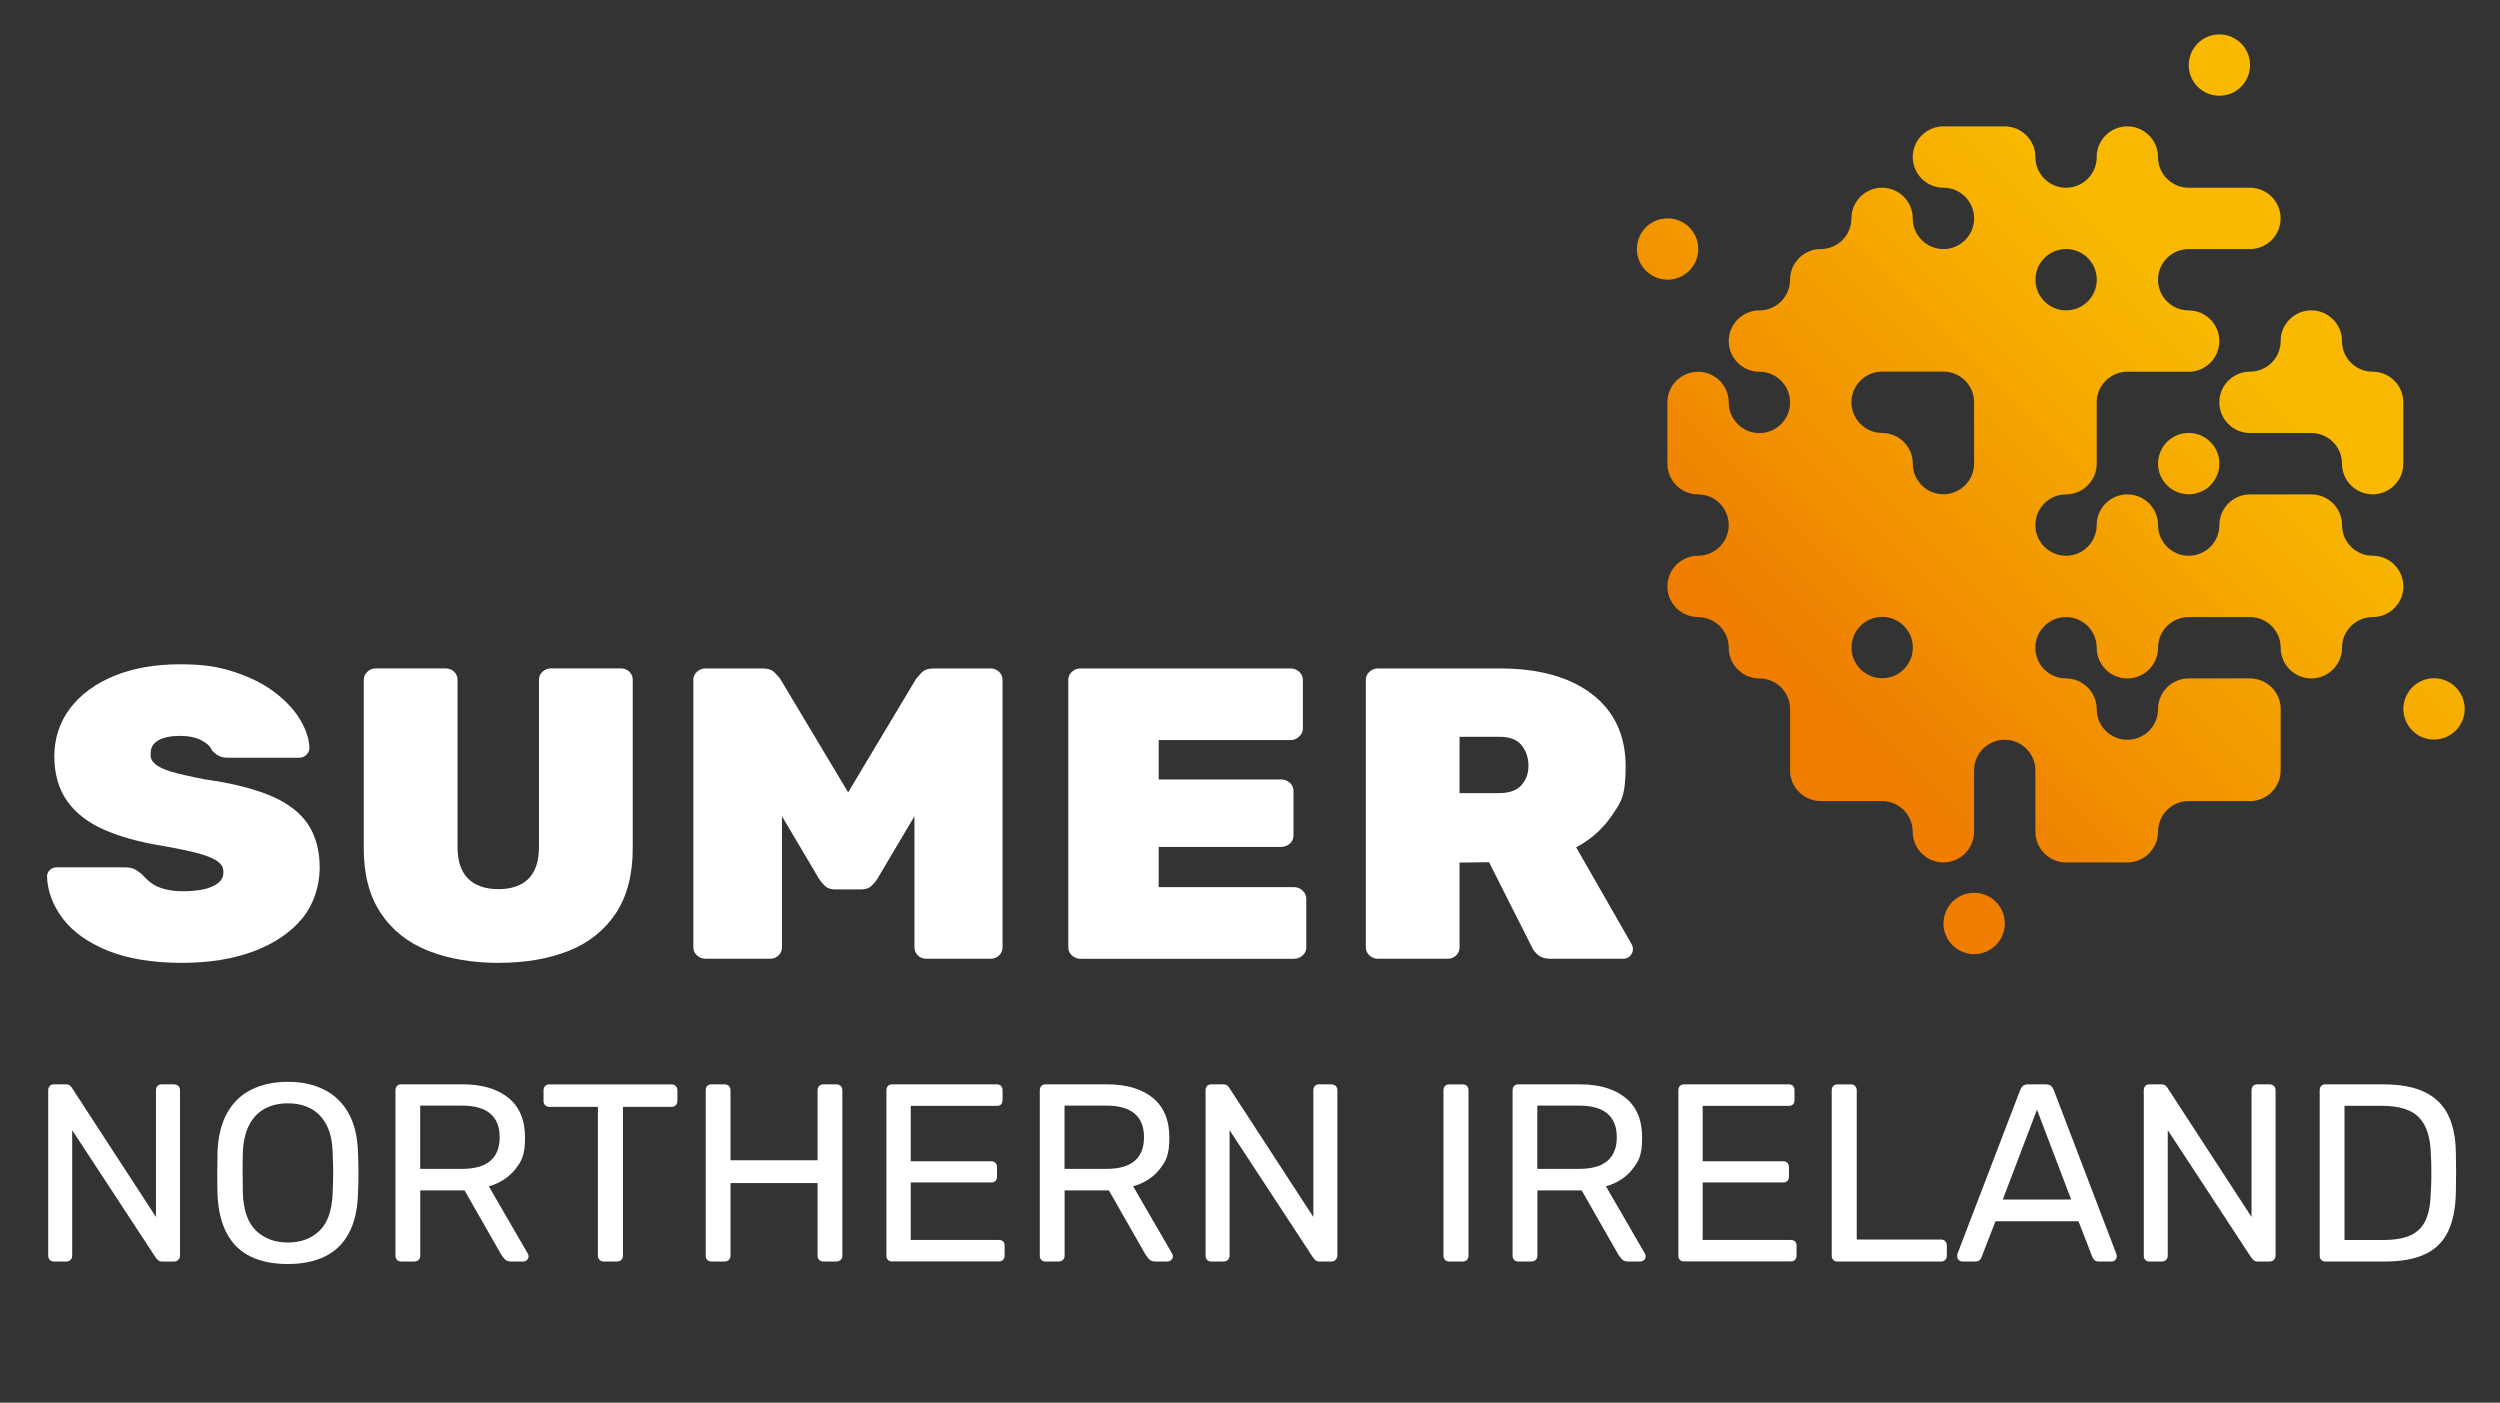
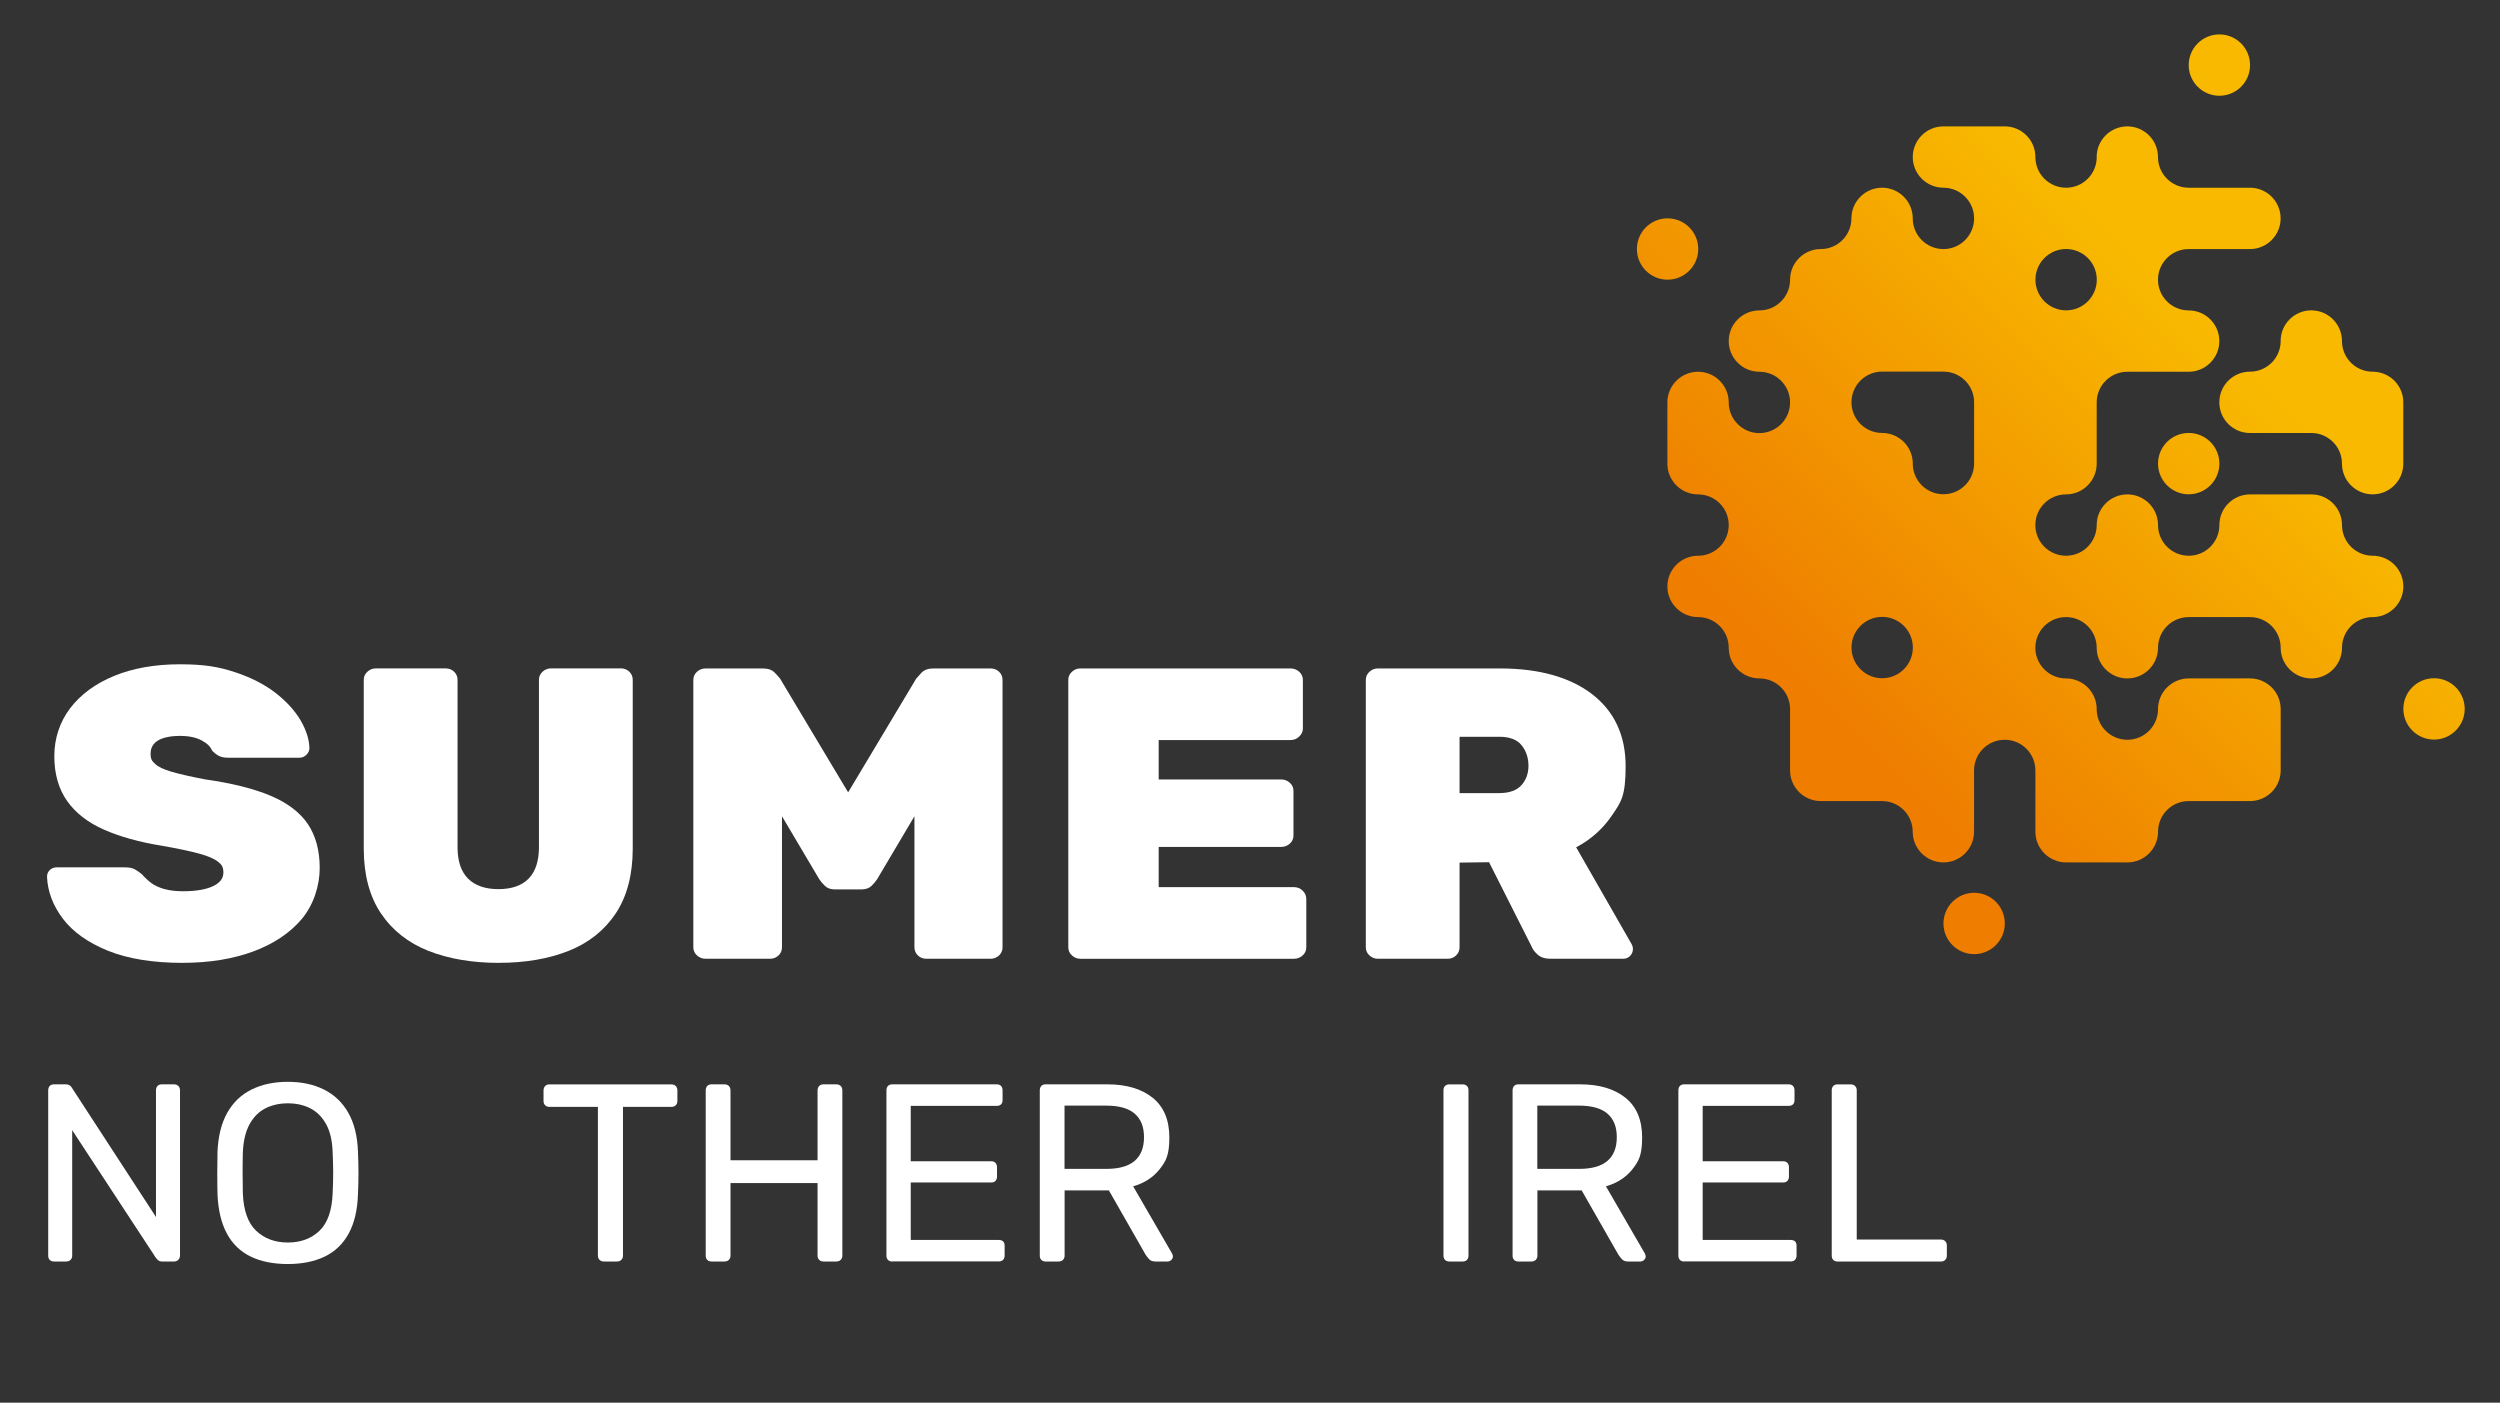
<svg xmlns="http://www.w3.org/2000/svg" id="Layer_1" data-name="Layer 1" viewBox="0 0 5347 3000">
  <rect x="0" y="0" width="5347" height="3000" fill="#333333" stroke="none" />
  <defs>
    <style>      .cls-1 {        clip-path: url(#clippath);      }      .cls-2 {        fill: none;      }      .cls-2, .cls-3, .cls-4 {        stroke-width: 0px;      }      .cls-3 {        fill: url(#linear-gradient);      }      .cls-4 {        fill: #fff;      }    </style>
    <clipPath id="clippath">
      <path class="cls-2" d="M4156.7,1975.1c0,36.2,29.3,65.6,65.6,65.6s65.6-29.4,65.6-65.6-29.4-65.6-65.6-65.6-65.6,29.4-65.6,65.6M5140.3,1516.2c0,36.2,29.4,65.6,65.6,65.6s65.6-29.4,65.6-65.6-29.4-65.6-65.6-65.6-65.6,29.4-65.6,65.6M4615.6,991.6c0,36.2,29.4,65.6,65.6,65.6s65.6-29.4,65.6-65.6-29.4-65.6-65.6-65.6-65.6,29.3-65.6,65.6M4877.9,729.3c0,36.2-29.4,65.6-65.6,65.6s-65.6,29.3-65.6,65.6,29.4,65.6,65.6,65.6h131.1c36.2,0,65.6,29.3,65.6,65.6s29.4,65.6,65.6,65.6,65.6-29.4,65.6-65.6v-131.1c0-36.2-29.3-65.6-65.6-65.6s-65.6-29.4-65.6-65.6-29.4-65.6-65.6-65.6-65.6,29.4-65.6,65.6M3501,532.6c0,36.2,29.4,65.6,65.6,65.6s65.6-29.4,65.6-65.6-29.3-65.6-65.6-65.6-65.6,29.4-65.6,65.6M3960,1385c0-36.2,29.4-65.6,65.6-65.6s65.6,29.4,65.6,65.6-29.4,65.6-65.6,65.6-65.6-29.4-65.6-65.6M4091.1,991.6c0-36.2-29.4-65.6-65.6-65.6s-65.6-29.4-65.6-65.6,29.4-65.6,65.6-65.6h131.1c36.2,0,65.6,29.3,65.6,65.6v131.1c0,36.2-29.4,65.6-65.6,65.6s-65.6-29.4-65.6-65.6M4353.4,598.2c0-36.2,29.4-65.6,65.6-65.6s65.6,29.4,65.6,65.6-29.4,65.6-65.6,65.6-65.6-29.4-65.6-65.6M4484.5,335.9c0,36.2-29.4,65.6-65.6,65.6s-65.6-29.4-65.6-65.6-29.4-65.6-65.6-65.6h-131.1c-36.2,0-65.6,29.4-65.6,65.6s29.4,65.6,65.6,65.6,65.6,29.4,65.6,65.6-29.4,65.6-65.6,65.6-65.6-29.4-65.6-65.6-29.4-65.6-65.6-65.6-65.6,29.4-65.6,65.6-29.4,65.6-65.6,65.6-65.6,29.4-65.6,65.6-29.4,65.6-65.6,65.6-65.6,29.4-65.6,65.6,29.4,65.6,65.6,65.6,65.6,29.3,65.6,65.6-29.4,65.6-65.6,65.6-65.6-29.4-65.6-65.6-29.4-65.6-65.6-65.6-65.6,29.3-65.6,65.6v131.1c0,36.2,29.4,65.6,65.6,65.6s65.6,29.3,65.6,65.6-29.4,65.6-65.6,65.6-65.6,29.4-65.6,65.6,29.4,65.6,65.6,65.6,65.6,29.4,65.6,65.6,29.4,65.6,65.6,65.6,65.6,29.4,65.6,65.6v131.1c0,36.2,29.4,65.6,65.6,65.6h131.1c36.2,0,65.6,29.4,65.6,65.6s29.4,65.6,65.6,65.6,65.6-29.4,65.6-65.6v-131.1c0-36.2,29.4-65.6,65.6-65.6s65.6,29.4,65.6,65.6v131.1c0,36.2,29.4,65.6,65.6,65.6h131.1c36.2,0,65.6-29.4,65.6-65.6s29.4-65.6,65.6-65.6h131.1c36.2,0,65.6-29.4,65.6-65.6v-131.1c0-36.2-29.4-65.6-65.6-65.6h-131.1c-36.2,0-65.6,29.4-65.6,65.6s-29.4,65.6-65.6,65.6-65.6-29.4-65.6-65.6-29.4-65.6-65.6-65.6-65.6-29.4-65.6-65.6,29.4-65.6,65.6-65.6,65.6,29.4,65.6,65.6,29.4,65.6,65.6,65.6,65.6-29.4,65.6-65.6,29.4-65.6,65.6-65.6h131.1c36.2,0,65.6,29.4,65.6,65.6s29.4,65.6,65.6,65.6,65.6-29.4,65.6-65.6,29.4-65.6,65.6-65.6,65.6-29.4,65.6-65.6-29.3-65.6-65.6-65.6-65.6-29.4-65.6-65.6-29.4-65.6-65.6-65.6h-131.1c-36.2,0-65.6,29.3-65.6,65.6s-29.4,65.6-65.6,65.6-65.6-29.4-65.6-65.6-29.4-65.6-65.6-65.6-65.6,29.3-65.6,65.6-29.4,65.6-65.6,65.6-65.6-29.4-65.6-65.6,29.4-65.6,65.6-65.6,65.6-29.4,65.6-65.6v-131.1c0-36.2,29.4-65.6,65.6-65.6h131.1c36.2,0,65.6-29.4,65.6-65.6s-29.4-65.6-65.6-65.6-65.6-29.4-65.6-65.6,29.4-65.6,65.6-65.6h131.1c36.2,0,65.6-29.4,65.6-65.6s-29.4-65.6-65.6-65.6h-131.1c-36.2,0-65.6-29.4-65.6-65.6s-29.4-65.6-65.6-65.6-65.6,29.4-65.6,65.6M4681.2,139.2c0,36.2,29.4,65.6,65.6,65.6s65.6-29.3,65.6-65.6-29.4-65.6-65.6-65.6-65.6,29.4-65.6,65.6h0Z" />
    </clipPath>
    <linearGradient id="linear-gradient" x1="2367.2" y1="-949" x2="2374.6" y2="-949" gradientTransform="translate(-191734.5 459026.9) rotate(-45) scale(195.1)" gradientUnits="userSpaceOnUse">
      <stop offset="0" stop-color="#ee7d00" />
      <stop offset="0" stop-color="#ee7d00" />
      <stop offset=".8" stop-color="#f8b900" />
      <stop offset="1" stop-color="#f8b900" />
    </linearGradient>
  </defs>
  <g id="Layer_1-2" data-name="Layer 1">
    <g>
      <g class="cls-1">
        <polygon class="cls-3" points="2705.3 869.3 4204.4 -613.6 6073.1 1255.1 4574 2738 2705.3 869.3" />
      </g>
      <g>
        <path class="cls-4" d="M391.3,2059.4c-64.1,0-118.2-8.8-160.8-26.1-42.6-17.4-74.9-40.4-96.1-68.5-21.2-28.1-32.6-58.2-33.8-89.6,0-5.8,2-10.6,6-14.4,3.9-3.8,8.9-5.7,14.8-5.7h145.9c8.8,0,15.8,1.4,20.9,4.1,5,2.7,10.3,6.5,15.9,11.2,5.6,6.5,12,12.5,19.2,18s16.6,9.8,27.9,13c11.4,3.2,24.9,4.8,40,4.8,27.8,0,49.5-3.7,64.5-10.9,14.8-7.1,22.1-16.6,22.1-29s-3.9-17.3-11.8-23.5c-8.1-6.3-21.9-12.2-41.2-17.4-19.4-5.2-46.2-10.9-79.7-16.7-47-7.6-88.2-19.1-122.4-34.1-34.4-15.1-61-35.7-79.1-61.4-18.2-25.7-27.4-58-27.4-95.8s11.4-72.9,33.8-102.5c22.4-29.5,54.1-52.8,94.3-69.3,40.1-16.5,87.4-24.8,140.6-24.8s83.5,5.7,117.5,16.8c34,11.2,63,26,86.3,43.9,23.3,18,41.3,37.6,53.6,58.2,12.3,20.8,18.9,40.9,19.5,59.9,0,5.8-2.2,10.8-6.5,14.8-4.3,4.1-9.1,6.2-14.4,6.2h-153.3c-7.6,0-14-1.2-19-3.7-5-2.4-10.1-6.4-15.2-11.8-3.2-8.3-10.7-15.5-22.5-21.7-11.9-6.3-27.5-9.5-46.1-9.5s-36.2,3.3-46.9,9.9c-10.6,6.5-15.8,15.8-15.8,28.2s3.2,15.7,9.6,21.8c6.5,6.3,18.4,11.9,35.2,16.8,17,5,41.1,10.5,71.5,16.3,58,8.2,105.5,20.2,141.2,35.4,35.9,15.4,62.5,35.7,79.1,60.6s25.1,56.3,25.1,93.5-12.8,78.5-38,108.7c-25.2,30.1-60.1,53.5-103.9,69.8-43.7,16.2-94.4,24.4-150.6,24.4" />
        <path class="cls-4" d="M1066.9,2059.4c-56.8,0-107.5-8.7-150.7-25.7-43.2-17.1-77.4-44.2-101.7-80.5-24.2-36.2-36.5-82.7-36.5-138.1v-361c0-6.9,2.6-12.8,7.9-17.5,5.1-4.7,11-7,17.6-7h149.6c7.1,0,13.2,2.4,18.1,7,4.9,4.7,7.4,10.6,7.4,17.5v358.3c0,29.4,7.6,51.9,22.5,66.8s36.8,22.5,65,22.5,49.9-7.6,64.5-22.5,22.1-37.4,22.1-66.9v-358.3c0-6.9,2.6-12.8,7.9-17.5,5.1-4.7,11.4-7,18.5-7h148.7c7.1,0,13.2,2.4,18.1,7,4.9,4.7,7.4,10.6,7.4,17.5v361c0,55.4-12.1,101.8-36,138.1-24,36.3-57.9,63.4-100.8,80.5s-93.1,25.7-149.3,25.7" />
        <path class="cls-4" d="M1981.2,2050.6c-7.1,0-13.2-2.4-18-7.1-4.9-4.7-7.4-10.6-7.4-17.4v-280.3l-79.7,134.5c-3.1,4.8-7.2,9.7-12.2,14.5-5.1,5-12.6,7.5-22.2,7.5h-56c-9,0-16.1-2.5-21.3-7.5-5-4.8-9.1-9.6-12.2-14.4l-79.7-134.6v280.3c0,6.9-2.5,12.8-7.4,17.4-4.9,4.7-11,7.1-18.1,7.1h-137.7c-7.1,0-13.3-2.4-18.5-7-5.2-4.7-7.9-10.6-7.9-17.5v-571.9c0-6.9,2.6-12.8,7.9-17.5,5.1-4.7,11.4-7,18.5-7h122.1c11.4,0,20.1,3.1,25.9,9.3,5.6,5.9,9.3,10.1,11.1,12.4l145.6,243.3,145.5-243.1c2-2.5,5.7-6.7,11.2-12.6,5.8-6.2,14.5-9.3,25.9-9.3h122.1c7.1,0,13.2,2.4,18.1,7,4.9,4.7,7.4,10.6,7.4,17.5v571.9c0,6.9-2.5,12.8-7.4,17.4-4.9,4.7-11,7.1-18.1,7.1h-137.7.2Z" />
        <path class="cls-4" d="M2310.4,2050.6c-6.5,0-12.4-2.4-17.6-7-5.2-4.7-7.9-10.6-7.9-17.5v-571.9c0-6.9,2.6-12.8,7.9-17.5,5.1-4.7,11.1-7,17.6-7h449.8c7.1,0,13.3,2.4,18.5,7,5.2,4.7,7.9,10.6,7.9,17.5v104.1c0,6.3-2.6,12-7.8,17-5.1,5-11.4,7.5-18.5,7.5h-282.1v84.3h261.9c7.1,0,13.3,2.4,18.5,7,5.2,4.7,7.9,10.6,7.9,17.5v95.3c0,6.9-2.6,12.8-7.9,17.5-5.2,4.7-11.4,7-18.5,7h-261.9v86h289.4c7.1,0,13.3,2.5,18.5,7.5s7.8,11,7.8,17.9v103.3c0,6.9-2.6,12.8-7.9,17.5-5.2,4.7-11.4,7-18.5,7h-457.1,0Z" />
        <path class="cls-4" d="M3316.5,2050.6c-12,0-21.3-3-27.7-8.8s-10.4-11-12.3-16l-91.7-181.7-63.1.8v181.1c0,6.9-2.5,12.8-7.4,17.5-4.8,4.7-10.9,7.1-18,7.1h-149.6c-6.5,0-12.4-2.4-17.6-7-5.2-4.7-7.9-10.6-7.9-17.5v-571.9c0-6.9,2.6-12.8,7.9-17.5,5.2-4.7,11.1-7,17.6-7h261.6c83.2,0,149.4,18.5,196.9,55,47.6,36.6,71.7,88.4,71.7,153.9s-10,77-29.6,105.9c-19.4,28.5-45,51.3-76.2,67.7l118.5,206.9c2,3.8,2.9,7.3,2.9,10.5,0,5.7-2,10.6-5.9,14.8-4,4.1-9,6.2-14.9,6.2h-155.2ZM3207.3,1696.2c20.8,0,36.5-5.6,46.6-16.7s15.2-25.2,15.2-41.7-5-32-14.8-44c-9.7-11.9-25.6-18-47-18h-85.6v120.5h85.6Z" />
      </g>
    </g>
  </g>
  <g id="Isolation_Mode" data-name="Isolation Mode">
    <g>
      <path class="cls-4" d="M115.5,2698.1c-4,0-7-1.2-9.2-3.5s-3.2-5.3-3.2-8.9v-353.5c0-4,1.1-7.1,3.2-9.5,2.2-2.3,5.2-3.5,9.2-3.5h24.9c4.3,0,7.6,1,9.7,3,2.2,2,3.4,3.5,3.8,4.6l179.7,276.1v-270.7c0-4,1.1-7.1,3.2-9.5,2.2-2.3,5.2-3.5,9.2-3.5h26c4,0,7.1,1.2,9.5,3.5,2.3,2.4,3.5,5.5,3.5,9.5v352.9c0,3.6-1.2,6.7-3.5,9.2-2.4,2.5-5.3,3.8-8.9,3.8h-26c-4,0-7-1.1-8.9-3.2-2-2.2-3.3-3.6-4.1-4.3l-179.2-273.4v268.5c0,3.6-1.2,6.6-3.5,8.9-2.4,2.4-5.5,3.5-9.5,3.5h-26,0Z" />
      <path class="cls-4" d="M615.7,2703.5c-31,0-57.6-5.3-79.6-16-22-10.6-39-27.1-50.9-49.3s-18.6-50.1-20-83.6c-.4-15.9-.5-31.1-.5-45.7s.2-29.9.5-45.7c1.4-33.2,8.4-60.9,20.8-83.1,12.5-22.2,29.8-38.8,52-49.8,22.2-11,48.1-16.5,77.7-16.5s54.9,5.5,77.1,16.5c22.2,11,39.6,27.6,52.2,49.8,12.6,22.2,19.5,49.9,20.6,83.1.7,15.9,1.1,31.1,1.1,45.7s-.4,29.9-1.1,45.7c-1.1,33.6-7.7,61.4-19.8,83.6-12.1,22.2-29.1,38.6-51.2,49.3-22,10.6-48.4,16-79,16h.1ZM615.7,2657.5c27.4,0,49.9-8.3,67.4-24.9,17.5-16.6,27-43.5,28.4-80.7.7-16.2,1.1-30.8,1.1-43.6s-.4-27.2-1.1-43c-.7-24.9-5.3-45.1-13.8-60.6s-19.8-26.9-33.8-34.1c-14.1-7.2-30.1-10.8-48.2-10.8s-34.1,3.6-48.2,10.8c-14.1,7.2-25.4,18.6-33.8,34.1-8.5,15.5-13.3,35.7-14.3,60.6-.4,15.9-.5,30.2-.5,43s.2,27.3.5,43.6c1.4,37.2,11,64.1,28.7,80.7,17.7,16.6,40.2,24.9,67.7,24.9h-.1Z" />
-       <path class="cls-4" d="M858.2,2698.1c-4,0-7-1.2-9.2-3.5s-3.2-5.3-3.2-8.9v-353.5c0-4,1.1-7.1,3.2-9.5,2.2-2.3,5.2-3.5,9.2-3.5h132.1c40.8,0,73.1,9.6,96.9,28.7,23.8,19.1,35.7,47.5,35.7,85s-7,50.4-20.8,67.9c-13.9,17.5-32.8,29.7-56.6,36.5l83.4,144c1.1,2.2,1.6,4.2,1.6,6,0,2.9-1.2,5.4-3.5,7.6-2.4,2.2-5,3.2-7.8,3.2h-26c-6.1,0-10.6-1.6-13.5-4.9-2.9-3.2-5.4-6.5-7.6-9.7l-78.5-137.5h-94.7v139.7c0,3.6-1.2,6.6-3.5,8.9s-5.5,3.5-9.5,3.5h-27.7ZM898.8,2500h89.3c27.1,0,47.3-5.7,60.6-17.1,13.3-11.4,20-28.2,20-50.6s-6.6-38.8-19.8-50.3c-13.2-11.5-33.5-17.3-60.9-17.3h-89.3v135.3h.1Z" />
      <path class="cls-4" d="M1291.2,2698.1c-3.6,0-6.6-1.2-8.9-3.5-2.4-2.3-3.5-5.3-3.5-8.9v-318.3h-103.9c-3.6,0-6.6-1.2-8.9-3.5-2.4-2.3-3.5-5.3-3.5-8.9v-22.7c0-4,1.2-7.1,3.5-9.5,2.3-2.3,5.3-3.5,8.9-3.5h260.9c4,0,7.1,1.2,9.5,3.5,2.3,2.4,3.5,5.5,3.5,9.5v22.7c0,3.6-1.2,6.6-3.5,8.9s-5.5,3.5-9.5,3.5h-103.4v318.3c0,3.6-1.2,6.6-3.5,8.9-2.4,2.4-5.5,3.5-9.5,3.5h-28.2Z" />
      <path class="cls-4" d="M1521.8,2698.1c-4,0-7-1.2-9.2-3.5s-3.2-5.3-3.2-8.9v-353.5c0-4,1.1-7.1,3.2-9.5,2.2-2.3,5.2-3.5,9.2-3.5h27.6c4,0,7.1,1.2,9.5,3.5,2.3,2.4,3.5,5.5,3.5,9.5v149.4h186.2v-149.4c0-4,1.2-7.1,3.5-9.5,2.3-2.3,5.3-3.5,8.9-3.5h27.6c4,0,7.1,1.2,9.5,3.5,2.3,2.4,3.5,5.5,3.5,9.5v353.5c0,3.6-1.2,6.6-3.5,8.9s-5.5,3.5-9.5,3.5h-27.6c-3.6,0-6.6-1.2-8.9-3.5-2.4-2.3-3.5-5.3-3.5-8.9v-155.4h-186.2v155.4c0,3.6-1.2,6.6-3.5,8.9s-5.5,3.5-9.5,3.5h-27.6Z" />
      <path class="cls-4" d="M1908.3,2698.1c-4,0-7-1.2-9.2-3.5s-3.2-5.3-3.2-8.9v-353.5c0-4,1.1-7.1,3.2-9.5,2.2-2.3,5.2-3.5,9.2-3.5h223.6c4,0,7,1.2,9.2,3.5,2.2,2.4,3.2,5.5,3.2,9.5v20.6c0,4-1.1,7-3.2,9.2-2.2,2.2-5.2,3.2-9.2,3.2h-184v118.5h172.1c4,0,7,1.2,9.2,3.5,2.2,2.4,3.2,5.5,3.2,9.5v20c0,3.6-1.1,6.6-3.2,8.9-2.2,2.4-5.2,3.5-9.2,3.5h-172.1v122.9h188.4c4,0,7,1.1,9.2,3.2,2.2,2.2,3.2,5.2,3.2,9.2v21.1c0,3.6-1.1,6.6-3.2,8.9-2.2,2.4-5.2,3.5-9.2,3.5h-227.9v.2Z" />
      <path class="cls-4" d="M2236.3,2698.1c-4,0-7-1.2-9.2-3.5s-3.2-5.3-3.2-8.9v-353.5c0-4,1.1-7.1,3.2-9.5,2.2-2.3,5.2-3.5,9.2-3.5h132.1c40.8,0,73.1,9.6,96.9,28.7,23.8,19.1,35.7,47.5,35.7,85s-7,50.4-20.8,67.9c-13.9,17.5-32.8,29.7-56.6,36.5l83.4,144c1.1,2.2,1.6,4.2,1.6,6,0,2.9-1.2,5.4-3.5,7.6-2.4,2.2-5,3.2-7.8,3.2h-26c-6.1,0-10.6-1.6-13.5-4.9-2.9-3.2-5.4-6.5-7.6-9.7l-78.5-137.5h-94.7v139.7c0,3.6-1.2,6.6-3.5,8.9s-5.5,3.5-9.5,3.5h-27.7ZM2276.9,2500h89.3c27.1,0,47.3-5.7,60.6-17.1,13.3-11.4,20-28.2,20-50.6s-6.6-38.8-19.8-50.3-33.5-17.3-60.9-17.3h-89.3v135.3h0Z" />
-       <path class="cls-4" d="M2590.9,2698.1c-4,0-7-1.2-9.2-3.5s-3.2-5.3-3.2-8.9v-353.5c0-4,1.1-7.1,3.2-9.5,2.2-2.3,5.2-3.5,9.2-3.5h24.9c4.3,0,7.6,1,9.7,3,2.2,2,3.4,3.5,3.8,4.6l179.7,276.1v-270.7c0-4,1.1-7.1,3.2-9.5,2.2-2.3,5.2-3.5,9.2-3.5h26c4,0,7.1,1.2,9.5,3.5,2.3,2.4,3.5,5.5,3.5,9.5v352.9c0,3.6-1.2,6.7-3.5,9.2-2.4,2.5-5.3,3.8-8.9,3.8h-26c-4,0-7-1.1-8.9-3.2-2-2.2-3.3-3.6-4.1-4.3l-179.2-273.4v268.5c0,3.6-1.2,6.6-3.5,8.9s-5.5,3.5-9.5,3.5h-26,.1Z" />
      <path class="cls-4" d="M3099.7,2698.1c-4,0-7-1.2-9.2-3.5s-3.2-5.3-3.2-8.9v-354c0-3.6,1.1-6.6,3.2-8.9,2.2-2.3,5.2-3.5,9.2-3.5h28.7c4,0,7,1.2,9.2,3.5,2.2,2.4,3.2,5.3,3.2,8.9v354c0,3.6-1.1,6.6-3.2,8.9-2.2,2.4-5.2,3.5-9.2,3.5h-28.7Z" />
      <path class="cls-4" d="M3247.5,2698.1c-4,0-7-1.2-9.2-3.5s-3.2-5.3-3.2-8.9v-353.5c0-4,1.1-7.1,3.2-9.5,2.2-2.3,5.2-3.5,9.2-3.5h132.1c40.8,0,73.1,9.6,96.9,28.7,23.8,19.1,35.7,47.5,35.7,85s-7,50.4-20.8,67.9c-13.9,17.5-32.8,29.7-56.6,36.5l83.4,144c1.1,2.2,1.6,4.2,1.6,6,0,2.9-1.2,5.4-3.5,7.6-2.4,2.2-5,3.2-7.8,3.2h-26c-6.1,0-10.6-1.6-13.5-4.9-2.9-3.2-5.4-6.5-7.6-9.7l-78.5-137.5h-94.7v139.7c0,3.6-1.2,6.6-3.5,8.9s-5.5,3.5-9.5,3.5h-27.7ZM3288.1,2500h89.3c27.1,0,47.3-5.7,60.6-17.1,13.3-11.4,20-28.2,20-50.6s-6.6-38.8-19.8-50.3-33.5-17.3-60.9-17.3h-89.3v135.3h0Z" />
      <path class="cls-4" d="M3602.1,2698.1c-4,0-7-1.2-9.2-3.5s-3.2-5.3-3.2-8.9v-353.5c0-4,1.1-7.1,3.2-9.5,2.2-2.3,5.2-3.5,9.2-3.5h223.6c4,0,7,1.2,9.2,3.5,2.2,2.4,3.2,5.5,3.2,9.5v20.6c0,4-1.1,7-3.2,9.2-2.2,2.2-5.2,3.2-9.2,3.2h-184v118.5h172.1c4,0,7,1.2,9.2,3.5,2.2,2.4,3.2,5.5,3.2,9.5v20c0,3.6-1.1,6.6-3.2,8.9-2.2,2.4-5.2,3.5-9.2,3.5h-172.1v122.9h188.4c4,0,7,1.1,9.2,3.2,2.2,2.2,3.2,5.2,3.2,9.2v21.1c0,3.6-1.1,6.6-3.2,8.9-2.2,2.4-5.2,3.5-9.2,3.5h-227.9v.2Z" />
      <path class="cls-4" d="M3930.1,2698.1c-4,0-7-1.2-9.2-3.5s-3.2-5.3-3.2-8.9v-354c0-3.6,1.1-6.6,3.2-8.9,2.2-2.3,5.2-3.5,9.2-3.5h28.7c3.6,0,6.6,1.2,8.9,3.5,2.3,2.4,3.5,5.3,3.5,8.9v319.4h179.7c4,0,7.1,1.2,9.5,3.5,2.3,2.4,3.5,5.5,3.5,9.5v21.7c0,3.6-1.2,6.6-3.5,8.9s-5.5,3.5-9.5,3.5h-220.9.1Z" />
-       <path class="cls-4" d="M4197,2698.1c-2.9,0-5.4-1.1-7.6-3.2s-3.2-4.7-3.2-7.6.2-3.8.5-6l134.2-350.2c1.4-3.6,3.4-6.5,6-8.7,2.5-2.2,6.3-3.2,11.4-3.2h36.8c5,0,8.8,1.1,11.4,3.2,2.5,2.2,4.5,5.1,6,8.7l133.7,350.2c.7,2.2,1.1,4.2,1.1,6,0,2.9-1.1,5.4-3.2,7.6-2.2,2.2-4.7,3.2-7.6,3.2h-27.6c-4.3,0-7.5-1.1-9.5-3.2-2-2.2-3.3-4.1-4.1-6l-29.8-76.9h-177.6l-29.8,76.9c-.4,1.8-1.6,3.8-3.8,6-2.2,2.2-5.4,3.2-9.7,3.2h-27.6,0ZM4283.6,2565.5h146.2l-73.1-192.2-73.1,192.2Z" />
-       <path class="cls-4" d="M4597.5,2698.1c-4,0-7-1.2-9.2-3.5s-3.2-5.3-3.2-8.9v-353.5c0-4,1.1-7.1,3.2-9.5,2.2-2.3,5.2-3.5,9.2-3.5h24.9c4.3,0,7.6,1,9.7,3,2.2,2,3.4,3.5,3.8,4.6l179.7,276.1v-270.7c0-4,1.1-7.1,3.2-9.5,2.2-2.3,5.2-3.5,9.2-3.5h26c4,0,7.1,1.2,9.5,3.5,2.3,2.4,3.5,5.5,3.5,9.5v352.9c0,3.6-1.2,6.7-3.5,9.2-2.4,2.5-5.3,3.8-8.9,3.8h-26c-4,0-7-1.1-8.9-3.2-2-2.2-3.3-3.6-4.1-4.3l-179.2-273.4v268.5c0,3.6-1.2,6.6-3.5,8.9s-5.5,3.5-9.5,3.5h-26,0Z" />
-       <path class="cls-4" d="M4973.8,2698.1c-4,0-7-1.2-9.2-3.5s-3.2-5.3-3.2-8.9v-353.5c0-4,1.1-7.1,3.2-9.5,2.2-2.3,5.2-3.5,9.2-3.5h122.9c37.2,0,67.1,5.6,89.9,16.8,22.7,11.2,39.3,27.7,49.8,49.5s15.9,48.6,16.2,80.4c.4,16.2.5,30.5.5,42.8s-.2,26.3-.5,42.2c-.7,33.2-6.2,60.7-16.5,82.6-10.3,21.8-26.5,38.1-48.7,48.7-22.2,10.6-51.5,16-88,16h-125.6,0ZM5014.4,2652.1h82.3c24.9,0,44.7-3.4,59.5-10.3,14.8-6.9,25.5-17.9,32.2-33,6.7-15.2,10.2-35.2,10.6-60.1.7-10.8,1.1-20.3,1.1-28.4v-24.4c0-8.1-.4-17.4-1.1-27.9-.7-35-9-60.9-24.9-77.7s-42.6-25.2-80.1-25.2h-79.6v286.9h0Z" />
    </g>
  </g>
</svg>